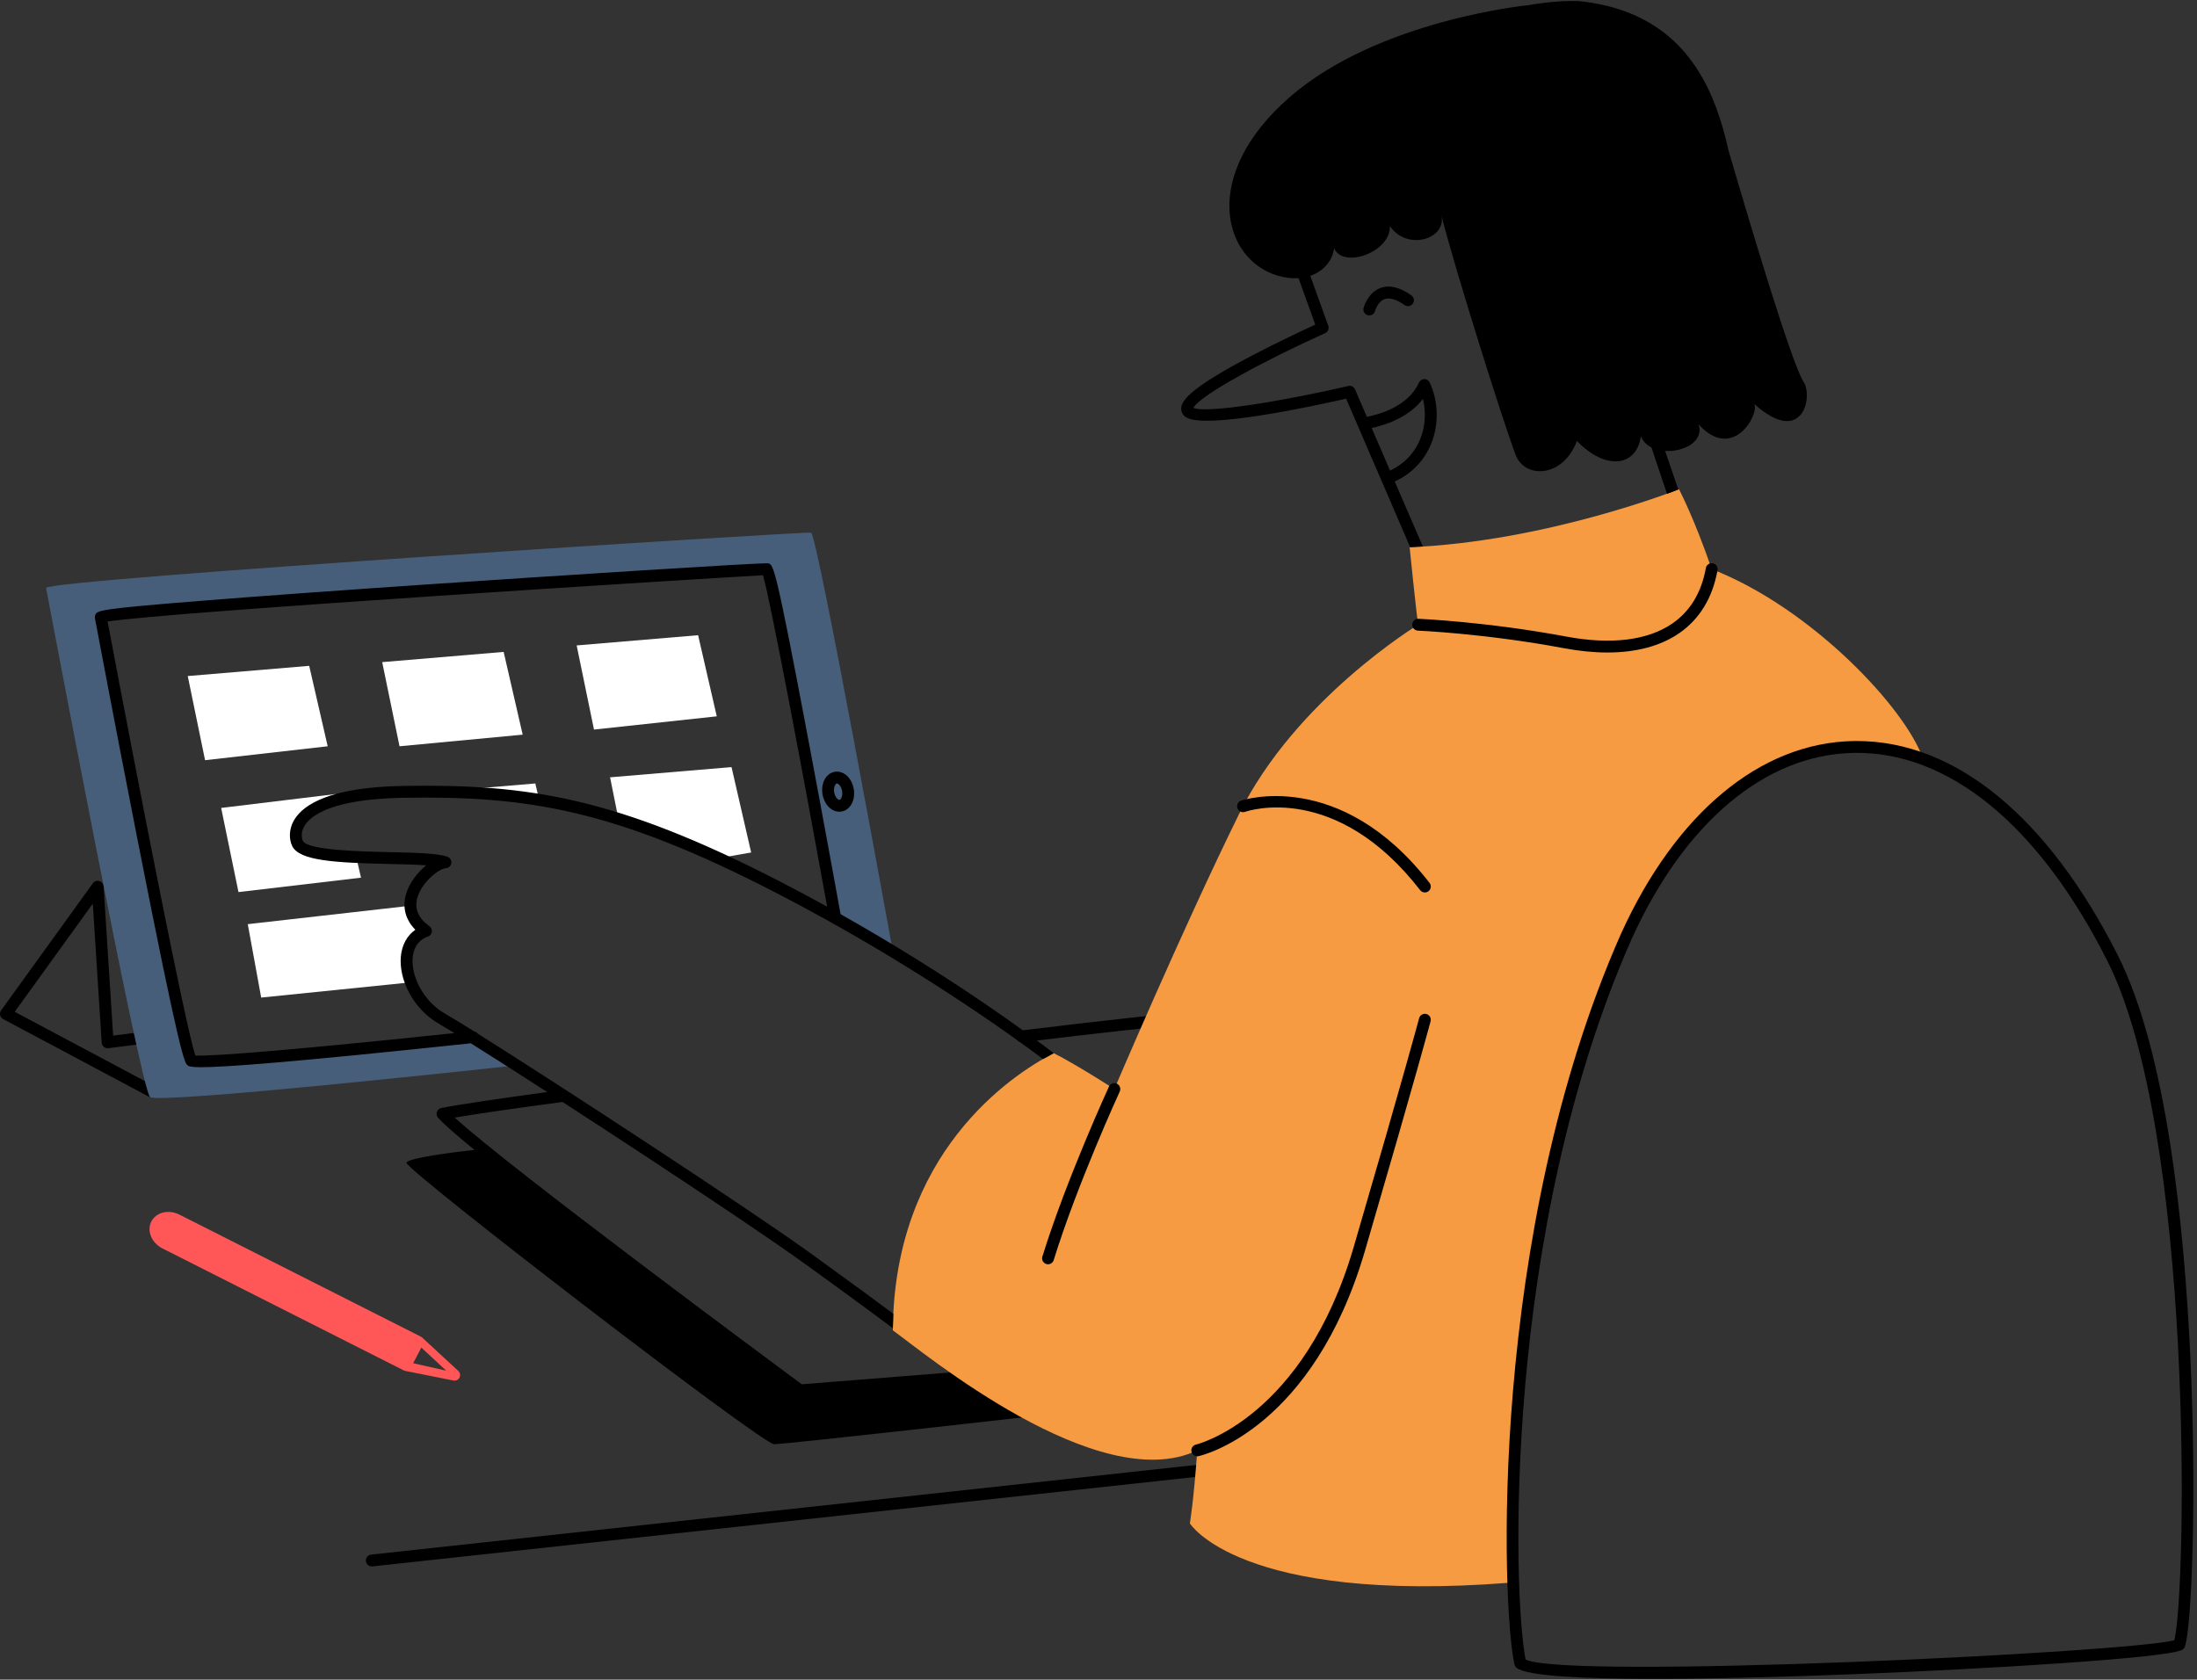
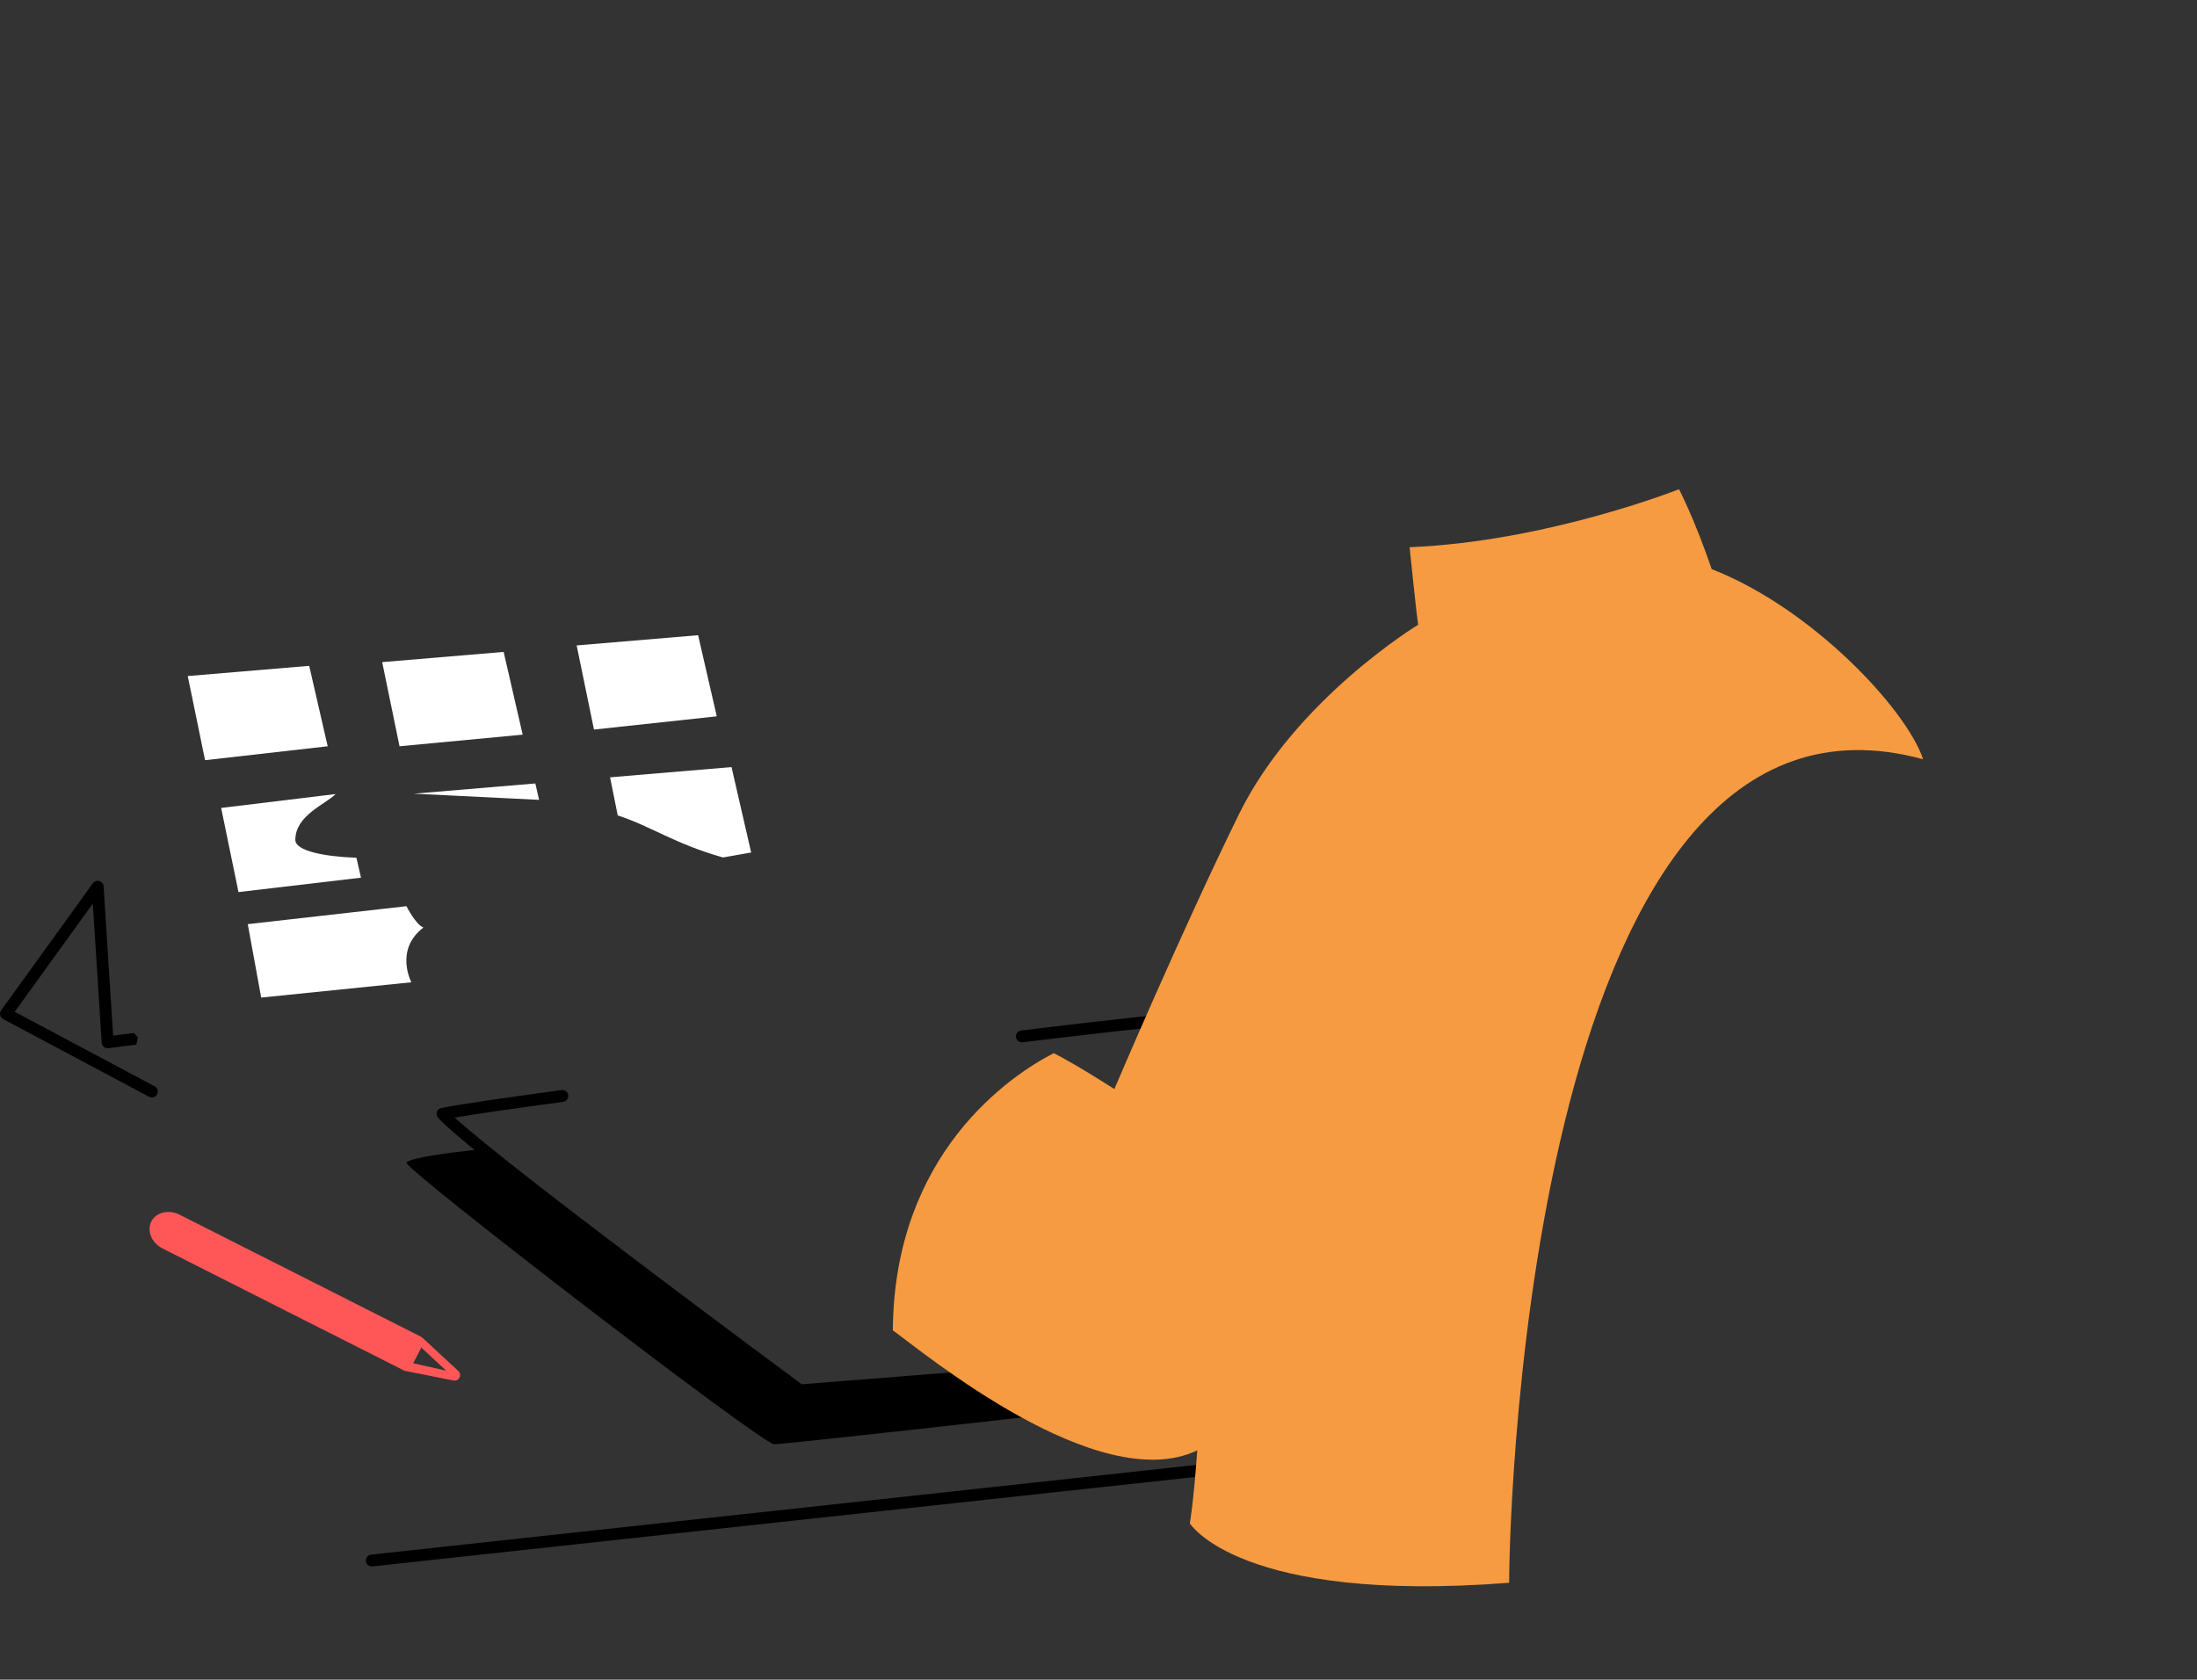
<svg xmlns="http://www.w3.org/2000/svg" fill="#000000" height="354.1" preserveAspectRatio="xMidYMid meet" version="1" viewBox="-0.0 -0.2 463.1 354.1" width="463.1" zoomAndPan="magnify">
  <rect x="-0.0" y="-0.2" width="463.1" height="354.1" fill="#333333" stroke="none" />
  <g id="change1_1">
    <path d="M222.163,288.667c0.055,0.688-0.459,1.29-1.147,1.345l-14.412,1.144l10.942,7.239 c0,0-51.848,5.87-54.391,5.87c-2.543,0-78-58.044-77.478-59.348c0.418-1.046,10.387-2.258,14.327-2.698 c-3.835-3.141-6.587-5.542-7.672-6.784c-0.293-0.337-0.385-0.804-0.241-1.226c0.144-0.423,0.502-0.736,0.94-0.823 c3.747-0.741,11.799-1.94,25.342-3.772c0.683-0.092,1.313,0.387,1.406,1.07 c0.092,0.685-0.387,1.315-1.071,1.406c-11.135,1.507-18.532,2.582-22.855,3.322 c11.663,10.692,67.976,52.397,73.147,56.222l51.818-4.113C221.499,287.456,222.109,287.978,222.163,288.667z M245.983,213.543c-0.138,0.014-13.922,1.44-30.742,3.507c-0.685,0.084-1.172,0.707-1.088,1.393 c0.078,0.634,0.617,1.098,1.239,1.098c0.051,0,0.102-0.003,0.154-0.01c16.795-2.062,30.557-3.486,30.693-3.501 c0.688-0.07,1.187-0.685,1.115-1.371C247.284,213.97,246.66,213.466,245.983,213.543z M78.368,330.036 c-0.63,0-1.171-0.475-1.241-1.115c-0.075-0.685,0.421-1.303,1.107-1.378l182.399-19.826 c0.675-0.074,1.303,0.421,1.378,1.108c0.074,0.685-0.422,1.303-1.108,1.378L78.504,330.029 C78.459,330.034,78.413,330.036,78.368,330.036z M32.001,231.166c-0.198,0-0.399-0.047-0.587-0.146l-30.752-16.381 c-0.318-0.17-0.548-0.469-0.63-0.821c-0.082-0.352-0.007-0.721,0.204-1.014l19.339-26.793 c0.309-0.428,0.852-0.617,1.36-0.47c0.507,0.146,0.868,0.595,0.901,1.121l2.012,31.471l4.354-0.553l0.897,0.923 l-0.361,1.529l-5.896,0.748c-0.342,0.043-0.688-0.058-0.953-0.276c-0.266-0.22-0.43-0.54-0.452-0.884 l-1.875-29.321L3.102,213.105l29.488,15.707c0.609,0.325,0.84,1.082,0.515,1.691 C32.88,230.925,32.448,231.166,32.001,231.166z" fill="#000000" />
  </g>
  <g id="change2_1">
    <path d="M405.372,159.872c-82.37-22.51-87.261,157.696-87.261,173.609 c-56.87,4.435-67.304-12.522-67.304-12.522s0.783-4.435,1.565-15.391c-20.87,9.913-57.652-20.609-64.174-25.304 c0.261-37.304,24.783-53.739,33.913-58.435c4.696,2.348,12.783,7.565,12.783,7.565s14.348-33.717,26.283-57.978 c11.935-24.261,37.761-39.913,37.761-39.913c-0.391-2.348-1.806-16.341-1.806-16.341 c28.956-1.174,56.784-12.224,56.784-12.224s3.275,6.254,6.888,16.847 C381.933,128.002,401.85,149.307,405.372,159.872z M405.372,159.872c-82.37-22.51-87.261,157.696-87.261,173.609 c-56.87,4.435-67.304-12.522-67.304-12.522s0.783-4.435,1.565-15.391c-20.87,9.913-57.652-20.609-64.174-25.304 c0.261-37.304,24.783-53.739,33.913-58.435c4.696,2.348,12.783,7.565,12.783,7.565s14.348-33.717,26.283-57.978 c11.935-24.261,37.761-39.913,37.761-39.913c-0.391-2.348-1.806-16.341-1.806-16.341 c28.956-1.174,56.784-12.224,56.784-12.224s3.275,6.254,6.888,16.847 C381.933,128.002,401.85,149.307,405.372,159.872z" fill="#f69b41" />
  </g>
  <g id="change3_1">
    <path d="M96.609,288.829l-7.617-7.044c-0.079-0.073-0.168-0.135-0.263-0.183l-50.886-25.725 c-2.28-1.162-4.946-0.514-5.945,1.445c-0.997,1.959,0.044,4.498,2.322,5.66l50.886,25.726 c0.096,0.049,0.198,0.085,0.303,0.105l10.174,2.029c0.515,0.103,1.036-0.149,1.274-0.617 c0.063-0.124,0.102-0.255,0.119-0.386C97.022,289.469,96.892,289.091,96.609,288.829z M87.088,287.194l1.726-3.297 l5.242,4.868L87.088,287.194z" fill="#ff5757" />
  </g>
  <g id="change4_1">
-     <path d="M176.669,193.656c-1.432-0.808-0.893-1.893-0.893-1.893l-7.175-38.733l-6.946-33.242 l-76.37,4.279l-62.777,5.548l-0.615,0.81l6.765,38.188l7.278,36.397c0,0,3.346,15.094,4.395,18.401 c2.589,1.128,52.78-3.769,58.32-4.861c2.409,1.158,10.245,5.849,10.245,5.849s-75.263,8.254-77.265,6.689 S9.712,123.742,9.712,123.742c0.573-1.826,159.942-11.915,161.247-11.655c1.304,0.261,17.239,88.283,17.239,88.283 S178.101,194.464,176.669,193.656z M176.669,193.656c-1.432-0.808-0.893-1.893-0.893-1.893l-7.175-38.733 l-6.946-33.242l-76.37,4.279l-62.777,5.548l-0.615,0.81l6.765,38.188l7.278,36.397c0,0,3.346,15.094,4.395,18.401 c2.589,1.128,52.78-3.769,58.32-4.861c2.409,1.158,10.245,5.849,10.245,5.849s-75.263,8.254-77.265,6.689 S9.712,123.742,9.712,123.742c0.573-1.826,159.942-11.915,161.247-11.655c1.304,0.261,17.239,88.283,17.239,88.283 S178.101,194.464,176.669,193.656z" fill="#465e79" />
-   </g>
+     </g>
  <g id="change5_1">
    <path d="M125.205,153.608l-3.652-17.739l25.601-2.155l3.932,17.103L125.205,153.608z M130.211,171.709 c7.231,2.374,11.774,5.887,22.174,8.863l5.95-1.051l-4.139-18.003l-25.601,2.155L130.211,171.709z M62.254,176.869 c0-5.16,6.272-7.451,8.493-9.666l-24.13,2.926l3.652,17.739l25.824-3.036l-0.965-4.2 C68.405,180.39,62.254,179.206,62.254,176.869z M110.174,154.681l-4.011-17.445l-25.601,2.155l3.652,17.739 L110.174,154.681z M65.175,140.171l-25.601,2.155l3.652,17.739l25.847-2.935L65.175,140.171z M85.673,190.843 l-33.447,3.787l2.829,15.478l31.655-3.222c0,0-3.62-6.848,2.543-11.543C87.606,194.696,85.673,190.843,85.673,190.843 z M113.633,168.424l-0.794-3.455l-25.601,2.155L113.633,168.424z" fill="#ffffff" />
  </g>
  <g id="change1_2">
-     <path d="M380.132,80.242c-2.596-4.183-11.384-33.664-15.823-48.869 c-0.659-3.014-1.498-6.044-2.598-8.977c-0.009-0.031-0.014-0.05-0.014-0.05l-0.005,0.001 c-4.145-11.011-12.078-20.592-28.907-22.323c-4.891-0.196-10.5,0.848-10.5,0.848s-31.761,3.065-50.544,19.5 c-18.783,16.435-13.934,34.051-2.543,37.5c1.653,0.5,3.161,0.656,4.516,0.567l3.526,9.795 c-2.288,1.052-7.953,3.697-13.518,6.621c-13.368,7.023-14.975,9.646-14.719,11.433 c0.058,0.405,0.268,0.983,0.938,1.442c3.902,2.671,26.982-2.327,33.804-3.884l13.5,31.311 c0,0,1.41-0.066,2.673-0.138l-5.921-13.709c3.601-1.665,6.268-4.431,7.719-8.074 c1.612-4.045,1.482-8.826-0.347-12.788c-0.204-0.443-0.647-0.726-1.135-0.726c-0.003,0-0.006,0-0.009,0 c-0.491,0.003-0.935,0.294-1.134,0.742c-2.268,5.104-8.613,6.766-10.971,7.216l-2.493-5.781 c-0.238-0.555-0.841-0.861-1.431-0.722c-13.89,3.229-29.948,5.828-32.636,4.613 c1.268-2.597,15.136-10.08,27.758-15.755c0.596-0.268,0.885-0.949,0.663-1.563l-3.787-10.518 c2.967-1.026,4.763-3.428,5.002-5.819c1.956,4.435,12,0.783,11.774-4.677c3.617,5.329,11.99,2.747,10.856-2.236 c3.055,11.91,12.876,43.124,15.652,50.478c1.916,5.076,9.978,4.891,12.913-2.935 c6.065,6.261,12.522,5.478,13.5-0.978c0.421,1.071,1.219,1.839,2.211,2.346l3.277,9.753 c0.431-0.103,1.546-0.568,2.379-0.886l-2.764-8.128c3.902,0.237,8.271-2.021,7.028-5.628 c7.239,8.022,12.913-2.152,11.739-4.304C379.937,94.133,382.284,83.372,380.132,80.242z M299.937,83.9 c0.682,2.773,0.506,5.776-0.544,8.411c-0.85,2.133-2.664,4.949-6.389,6.698l-3.87-8.977 C291.747,89.479,296.854,87.928,299.937,83.9z M290.991,60.509c-2.699,0.987-3.534,4.091-3.568,4.223 c-0.174,0.668,0.228,1.351,0.895,1.524c0.105,0.027,0.211,0.041,0.315,0.041c0.556,0,1.062-0.373,1.209-0.936 c0.005-0.019,0.549-1.971,2.007-2.503c1.331-0.487,3.025,0.414,4.214,1.253c0.565,0.398,1.344,0.265,1.742-0.299 c0.398-0.564,0.265-1.344-0.299-1.742C295.068,60.344,292.873,59.819,290.991,60.509z M338.814,137.362 c-2.865,0-5.939-0.303-9.194-0.914c-16.418-3.078-30.593-3.691-30.734-3.697c-0.69-0.028-1.226-0.611-1.197-1.301 s0.614-1.216,1.301-1.197c0.143,0.006,14.499,0.627,31.092,3.738c9.486,1.78,17.241,0.831,22.425-2.742 c3.758-2.59,6.135-6.522,7.066-11.687c0.123-0.679,0.767-1.134,1.452-1.008c0.68,0.123,1.131,0.772,1.009,1.452 c-1.055,5.845-3.782,10.32-8.108,13.302C350.021,135.998,344.888,137.362,338.814,137.362z M220.917,266.334 c-0.122,0-0.246-0.018-0.369-0.056c-0.66-0.204-1.029-0.903-0.826-1.563c4.967-16.083,13.945-35.648,14.035-35.843 c0.289-0.628,1.032-0.903,1.658-0.613c0.627,0.289,0.901,1.031,0.613,1.658c-0.09,0.194-9,19.612-13.918,35.536 C221.945,265.989,221.451,266.334,220.917,266.334z M252.371,306.818c-0.572,0-1.089-0.395-1.219-0.977 c-0.15-0.673,0.272-1.341,0.943-1.492l0,0c0.227-0.052,22.721-5.589,33.25-41.653 c10.906-37.355,13.761-48.125,13.788-48.23c0.177-0.668,0.857-1.068,1.528-0.89 c0.667,0.177,1.065,0.86,0.89,1.528c-0.028,0.104-2.886,10.889-13.806,48.292 c-10.973,37.579-34.121,43.171-35.101,43.391C252.553,306.808,252.462,306.818,252.371,306.818z M300.343,187.948 c-0.373,0-0.742-0.166-0.988-0.483c-17.731-22.857-36.148-16.778-36.924-16.508 c-0.651,0.224-1.365-0.115-1.592-0.767c-0.229-0.65,0.111-1.362,0.761-1.592 c0.207-0.072,20.844-7.011,39.73,17.333c0.424,0.546,0.324,1.331-0.221,1.754 C300.88,187.862,300.611,187.948,300.343,187.948z M174.675,169.913c0.646,0.657,1.446,1.012,2.25,1.012 c0.152,0,0.305-0.013,0.456-0.038c1.847-0.314,2.981-2.4,2.583-4.75c-0.177-1.04-0.639-1.983-1.301-2.656 c-0.769-0.781-1.757-1.138-2.706-0.974c-0.952,0.162-1.766,0.823-2.233,1.813c-0.402,0.854-0.527,1.897-0.35,2.936 C173.551,168.297,174.013,169.24,174.675,169.913z M175.985,165.386c0.11-0.233,0.26-0.393,0.39-0.415 c0.012-0.002,0.024-0.003,0.038-0.003c0.128,0,0.303,0.098,0.468,0.265c0.302,0.308,0.528,0.789,0.618,1.321 c0.182,1.07-0.244,1.816-0.538,1.866c-0.128,0.021-0.324-0.078-0.504-0.262 c-0.303-0.308-0.528-0.789-0.618-1.322C175.748,166.305,175.802,165.776,175.985,165.386z M84.915,167.992 c26.05-0.454,44.403,2.394,78.254,19.817c28.788,14.818,50.472,30.579,56.688,35.253 c0.803-0.425,1.595-0.827,2.254-1.233c-4.096-3.151-21.085-15.883-44.926-29.303 c-0.584-3.218-3.589-19.751-6.674-36.121c-7.073-37.534-7.461-37.612-8.61-37.841 c-0.998-0.203-46.388,2.717-70.774,4.371c-19.617,1.33-36.211,2.53-47.991,3.468 c-22.659,1.806-22.74,2.066-23.084,3.161c-0.061,0.196-0.074,0.404-0.036,0.606 c0.043,0.23,4.389,23.298,8.892,46.236c9.197,46.855,10.005,47.486,10.654,47.993 c0.219,0.171,0.498,0.391,2.821,0.391c4.752,0,18.062-0.919,56.862-5.042c17.006,10.663,57.137,36.903,70.223,46.351 c11.62,8.388,16.83,12.284,18.736,13.729c0.02-0.777,0.113-2.44,0.093-3.059 c-2.654-1.987-7.885-5.853-17.366-12.697c-13.068-9.434-53.057-35.584-70.228-46.357 c-0.186-0.253-0.454-0.424-0.77-0.482c-2.719-1.701-4.796-2.97-6.005-3.66 c-4.973-2.842-7.289-8.253-6.943-11.901c0.148-1.565,0.825-3.602,3.207-4.418c0.444-0.152,0.765-0.54,0.832-1.005 s-0.132-0.928-0.516-1.198c-2.345-1.659-3.196-3.685-2.529-6.019c0.929-3.249,4.539-6.106,5.989-6.19 c0.595-0.035,1.083-0.486,1.165-1.077s-0.266-1.157-0.83-1.353c-2.131-0.737-6.824-0.844-12.256-0.966 c-6.037-0.137-17.273-0.391-18.202-2.363c-0.118-0.251-0.654-1.584,0.383-3.251 C65.512,171.76,69.91,168.255,84.915,167.992z M61.582,178.143c1.478,3.138,9.04,3.541,20.407,3.798 c2.78,0.062,5.616,0.127,7.849,0.289c-1.862,1.504-3.587,3.742-4.264,6.11c-0.793,2.775-0.092,5.372,1.975,7.472 c-1.739,1.223-2.824,3.187-3.054,5.62c-0.43,4.539,2.246,10.91,8.191,14.308c0.73,0.417,1.784,1.05,3.1,1.858 c-30.607,3.225-51.094,4.985-54.599,4.725c-1.973-5.568-11.952-56.74-18.501-91.485 c12.103-2.004,127.777-9.204,138.148-9.769c1.646,5.664,8.693,43.265,13.525,69.88 c-3.238-1.789-6.587-3.583-10.044-5.363c-34.327-17.669-52.972-20.554-79.442-20.095 c-15.377,0.269-20.869,3.964-22.767,7.015C60.771,174.65,60.96,176.824,61.582,178.143z M461.689,285.667 c-1.277-27.266-4.967-64.056-15.289-84.488c-14.73-29.16-34.234-45.159-55.004-45.159 c-0.275,0-0.553,0.003-0.827,0.008c-19.503,0.398-37.309,15.179-48.855,40.563 c-28.054,63.345-25.204,142.036-22.476,154.121c0.061,0.27,0.21,0.512,0.423,0.688 c2.141,1.772,14.294,2.338,28.97,2.338c13.912,0,30.092-0.51,42.145-0.984 c27.013-1.063,66.357-3.37,69.254-5.167c0.243-0.151,0.427-0.381,0.52-0.65 C461.975,342.86,463.08,315.338,461.689,285.667z M458.341,345.584c-9.386,2.626-127.921,8.339-136.768,4.085 c-2.659-13.451-5.021-90.088,22.421-152.054c11.128-24.463,28.122-38.709,46.625-39.087 c20.029-0.421,39.081,15.138,53.549,43.778C462.489,238.571,460.921,334.77,458.341,345.584z" fill="#000000" />
-   </g>
+     </g>
</svg>